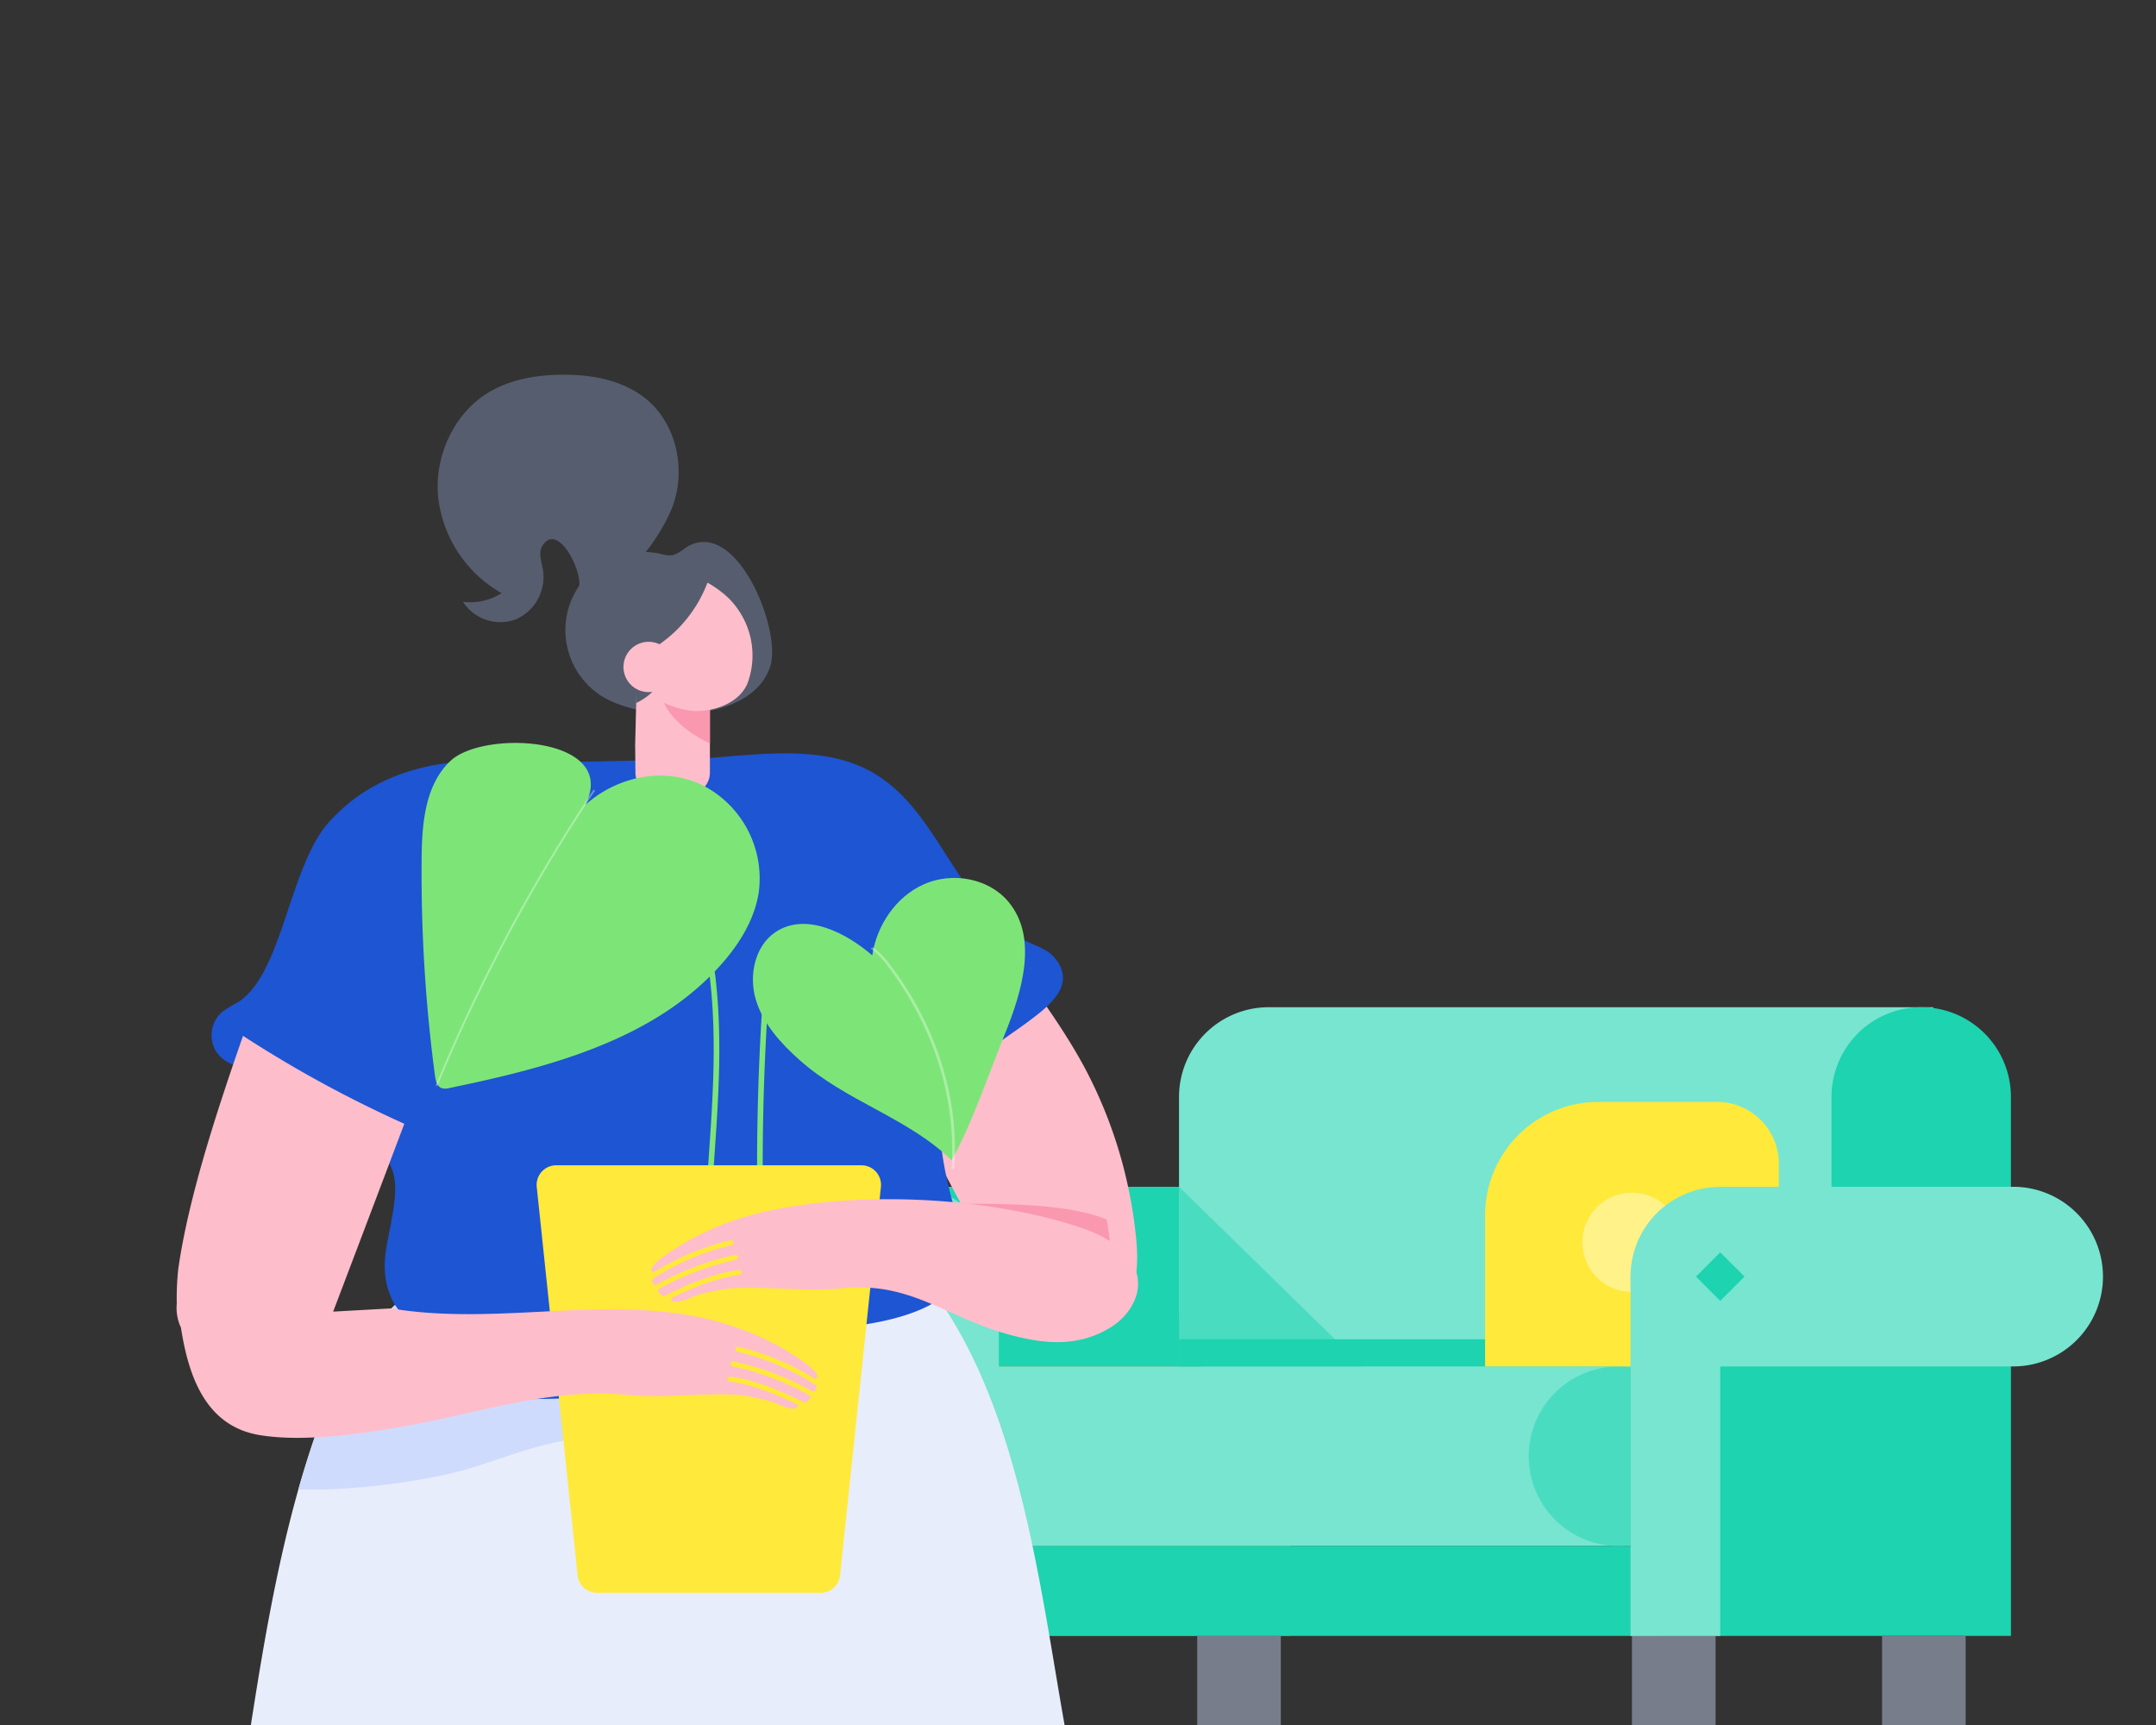
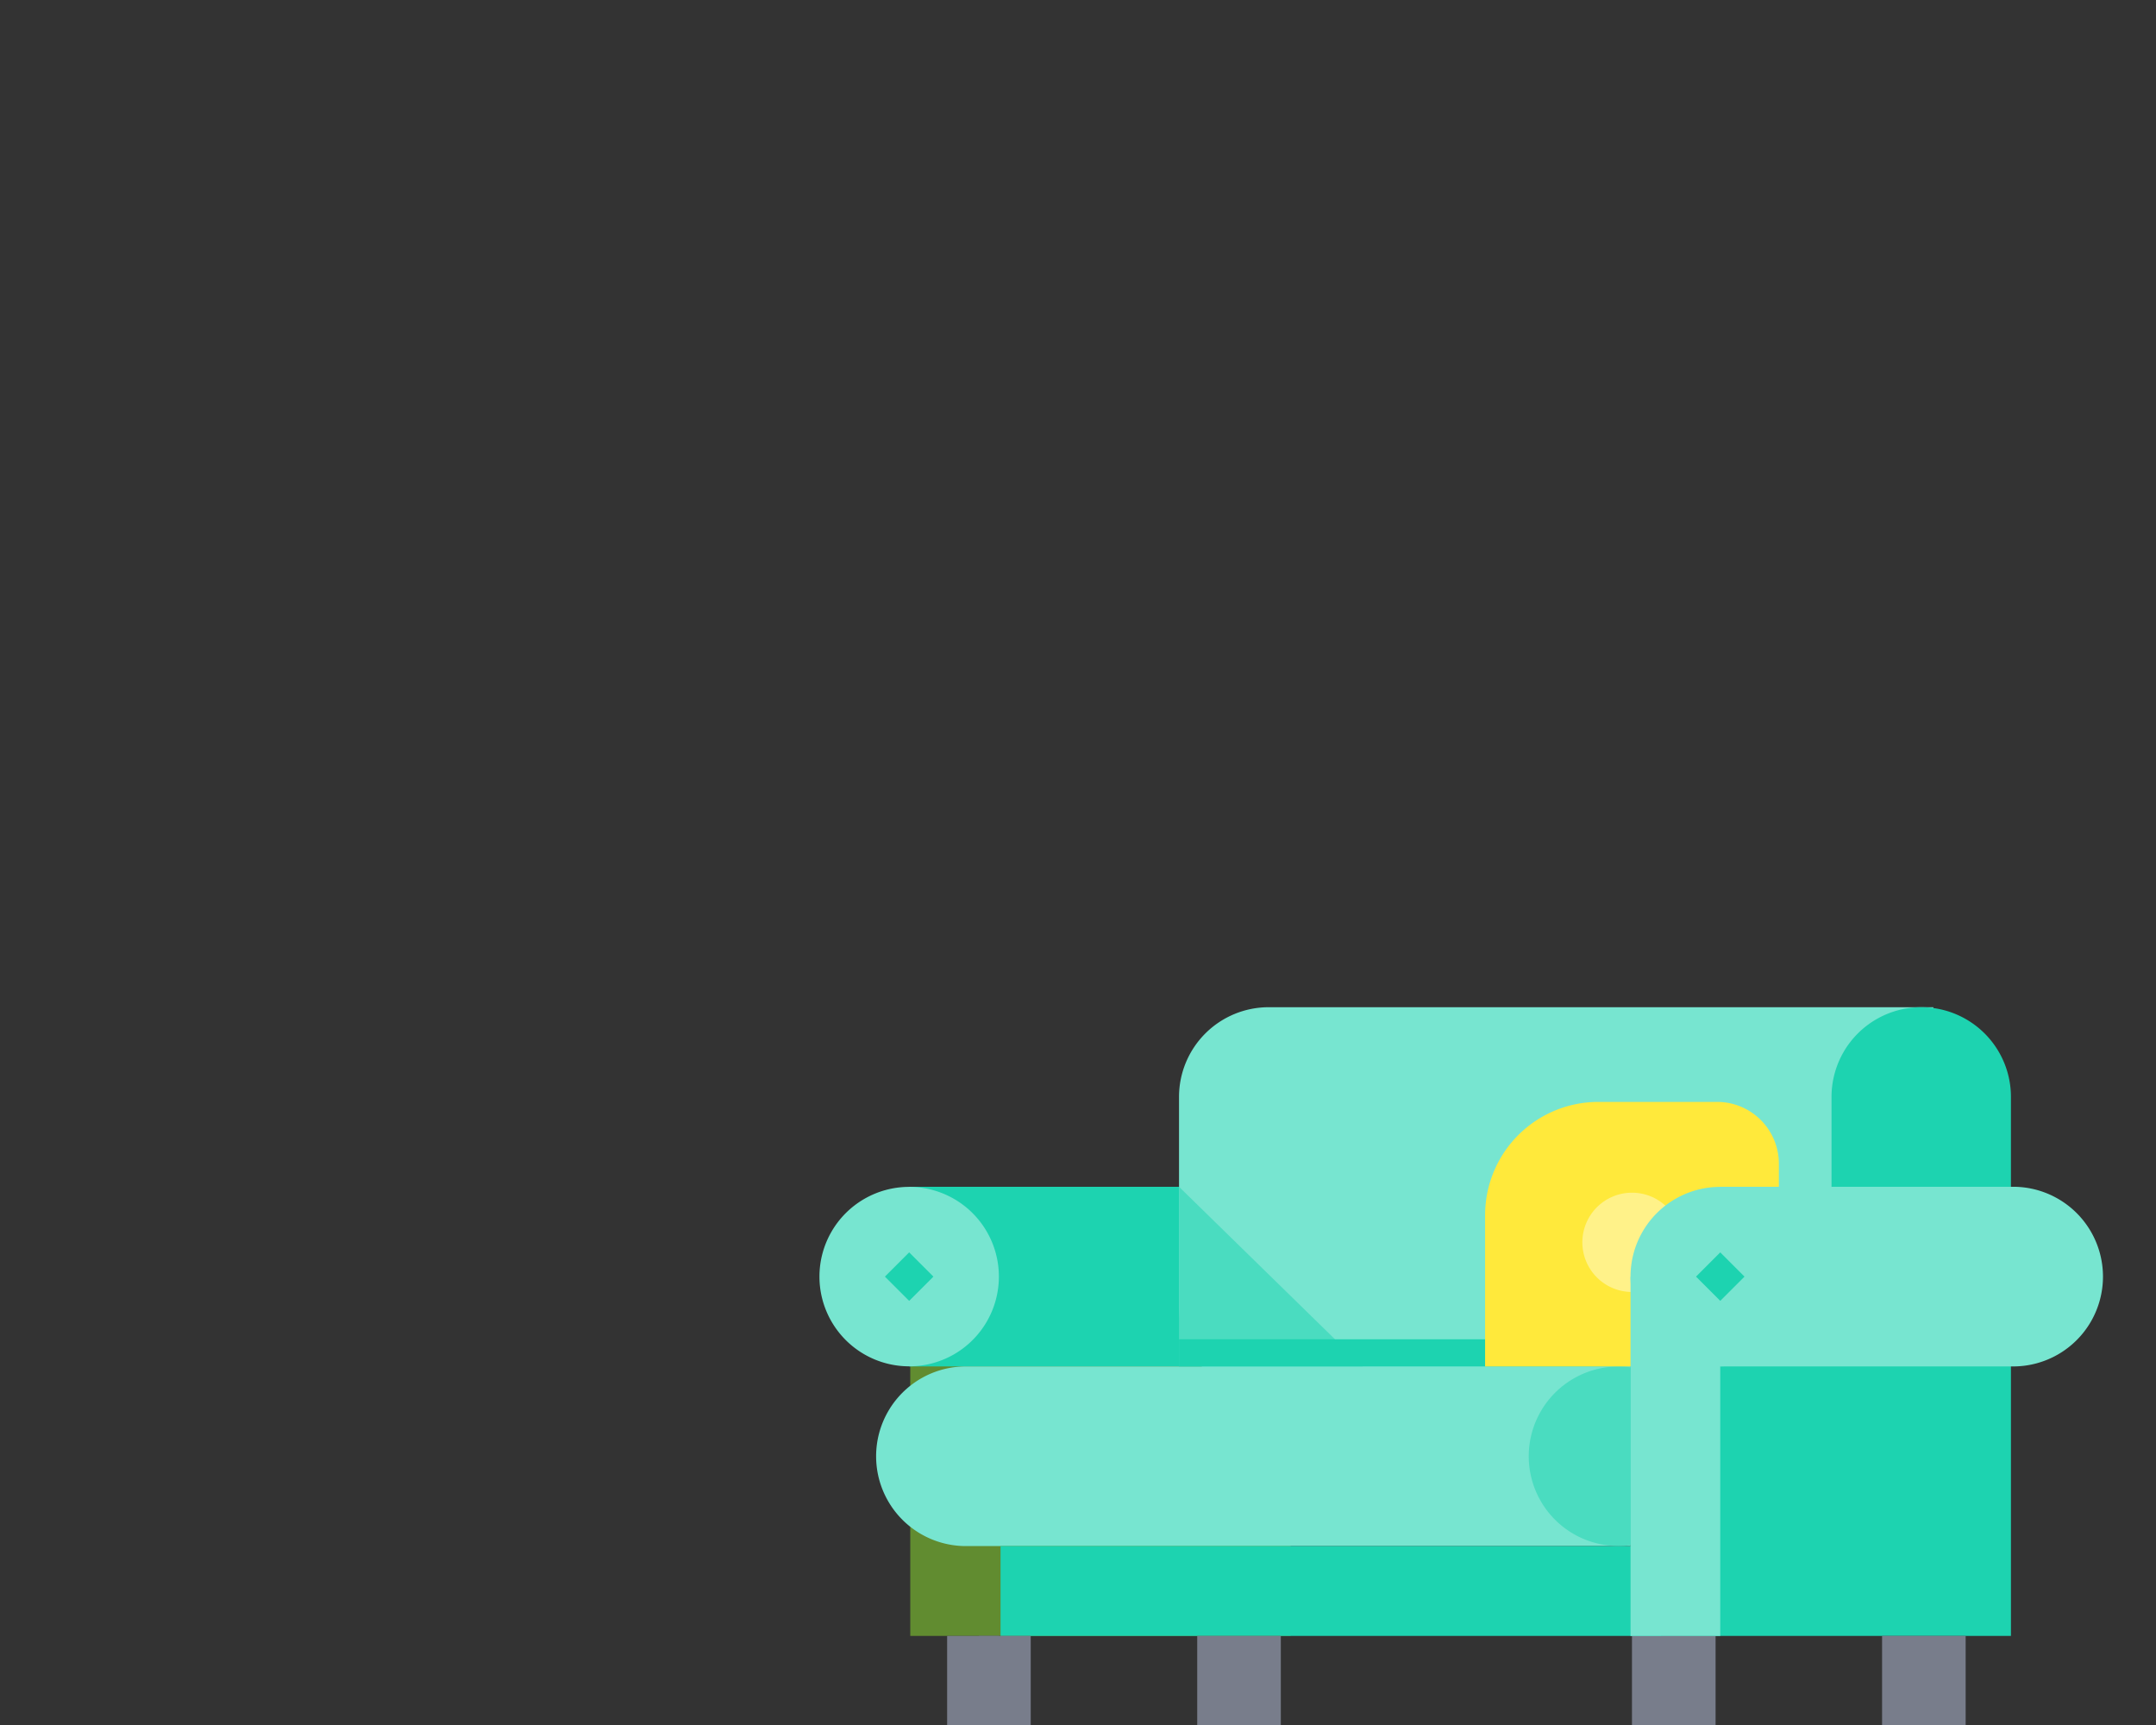
<svg xmlns="http://www.w3.org/2000/svg" id="Layer_1" data-name="Layer 1" viewBox="0 0 500 400">
  <rect x="0" y="0" width="500" height="400" fill="#333333" stroke="none" />
  <defs>
    <style>.cls-1{fill:none;}.cls-2{fill:#618c30;}.cls-3{fill:#1dd3b0;}.cls-4{fill:#77e5d0;}.cls-5{fill:#4adcc0;}.cls-6{fill:#ffe93b;}.cls-7{fill:#fff289;}.cls-8{fill:#787d8b;}.cls-9{clip-path:url(#clip-path);}.cls-10{fill:#febdcb;}.cls-11{fill:#e8edfb;}.cls-12{fill:#cfdbfc;}.cls-13{fill:#1d55d3;}.cls-14{fill:#565d6e;}.cls-15{fill:#f998af;}.cls-16{fill:#7de577;}.cls-17{opacity:0.35;}.cls-18{fill:#fff;}</style>
    <clipPath id="clip-path">
-       <rect class="cls-1" x="10.899" y="42.174" width="478" height="358" />
-     </clipPath>
+       </clipPath>
  </defs>
  <g id="Groupe_7101" data-name="Groupe 7101">
    <g id="Groupe_7098" data-name="Groupe 7098">
      <rect id="Rectangle_8883" data-name="Rectangle 8883" class="cls-2" x="211.1" y="296.05" width="88.217" height="83.293" />
      <path id="Tracé_8644" data-name="Tracé 8644" class="cls-3" d="M278.771,275.194H210.845v41.66h67.926a20.83,20.83,0,1,0,0-41.66Z" />
      <path id="Tracé_8645" data-name="Tracé 8645" class="cls-4" d="M231.651,296.05a20.806,20.806,0,1,1,0-.052Z" />
-       <rect id="Rectangle_8884" data-name="Rectangle 8884" class="cls-4" x="210.845" y="296.025" width="20.806" height="83.318" />
      <path id="Tracé_8646" data-name="Tracé 8646" class="cls-4" d="M294.233,233.557H448.361v90.295H294.233a20.807,20.807,0,0,1-20.806-20.806v-48.684A20.807,20.807,0,0,1,294.233,233.557Z" />
      <path id="Tracé_8647" data-name="Tracé 8647" class="cls-3" d="M424.751,303.046a20.804,20.804,0,0,0,41.608,0v-48.684a20.804,20.804,0,0,0-41.608,0Z" />
      <path id="Tracé_8648" data-name="Tracé 8648" class="cls-4" d="M224.01,316.854H378.142v41.658H224.01a20.829,20.829,0,0,1,0-41.658Z" />
      <path id="Tracé_8649" data-name="Tracé 8649" class="cls-5" d="M354.533,337.71a20.806,20.806,0,1,0-0-.056Z" />
      <path id="Tracé_8650" data-name="Tracé 8650" class="cls-5" d="M273.427,316.854v-41.66l42.608,41.66Z" />
      <rect id="Rectangle_8885" data-name="Rectangle 8885" class="cls-3" x="232.039" y="358.512" width="153.214" height="20.831" />
      <rect id="Rectangle_8886" data-name="Rectangle 8886" class="cls-3" x="273.427" y="310.558" width="151.324" height="6.296" />
      <rect id="Rectangle_8887" data-name="Rectangle 8887" class="cls-3" x="378.142" y="296.05" width="88.217" height="83.293" />
      <g id="Groupe_7093" data-name="Groupe 7093">
        <path id="Tracé_8651" data-name="Tracé 8651" class="cls-6" d="M386.278,316.854H344.411v-35.077a26.262,26.262,0,0,1,26.261-26.262h27.541a14.326,14.326,0,0,1,14.326,14.326v20.751A26.262,26.262,0,0,1,386.278,316.854Z" />
        <path id="Tracé_8652" data-name="Tracé 8652" class="cls-7" d="M386.617,279.94h0a11.509,11.509,0,0,0-16.276-.002l-.002.002h0a11.508,11.508,0,0,0-.002,16.275l.002.002h0a11.509,11.509,0,0,0,16.274,0h0A11.51,11.51,0,0,0,386.617,279.94Z" />
      </g>
      <g id="Groupe_7094" data-name="Groupe 7094">
        <rect id="Rectangle_8888" data-name="Rectangle 8888" class="cls-8" x="227.039" y="379.343" width="11.996" height="20.831" />
        <rect id="Rectangle_8889" data-name="Rectangle 8889" class="cls-8" x="219.651" y="379.343" width="12" height="20.831" />
      </g>
      <g id="Groupe_7095" data-name="Groupe 7095">
        <rect id="Rectangle_8890" data-name="Rectangle 8890" class="cls-8" x="385.862" y="379.343" width="12" height="20.831" />
        <rect id="Rectangle_8891" data-name="Rectangle 8891" class="cls-8" x="378.474" y="379.343" width="12" height="20.831" />
      </g>
      <g id="Groupe_7096" data-name="Groupe 7096">
        <path id="Tracé_8653" data-name="Tracé 8653" class="cls-8" d="M285.036,379.343h12v20.831H277.648v-20.831Z" />
        <path id="Tracé_8654" data-name="Tracé 8654" class="cls-8" d="M448.469,379.343h7.388v20.831H436.473v-20.831h11.996Z" />
      </g>
      <g id="Groupe_7097" data-name="Groupe 7097">
        <path id="Tracé_8655" data-name="Tracé 8655" class="cls-4" d="M466.873,275.194h-67.93v41.66h67.93a20.83,20.83,0,0,0,0-41.66Z" />
        <path id="Tracé_8656" data-name="Tracé 8656" class="cls-4" d="M419.749,296.05a20.806,20.806,0,1,1,0-.056Z" />
      </g>
      <rect id="Rectangle_8892" data-name="Rectangle 8892" class="cls-4" x="378.142" y="296.05" width="20.802" height="83.293" />
      <rect id="Rectangle_8893" data-name="Rectangle 8893" class="cls-3" x="206.869" y="292.049" width="7.954" height="7.954" transform="translate(-147.567 235.795) rotate(-45)" />
      <rect id="Rectangle_8894" data-name="Rectangle 8894" class="cls-3" x="394.969" y="292.049" width="7.954" height="7.954" transform="translate(-92.474 368.802) rotate(-45)" />
    </g>
    <g id="Groupe_7128" data-name="Groupe 7128">
      <g id="Groupe_7100" data-name="Groupe 7100">
        <g class="cls-9">
          <g id="Groupe_7099" data-name="Groupe 7099">
            <g id="Groupe_7127" data-name="Groupe 7127">
              <g id="Groupe_7126" data-name="Groupe 7126">
                <g id="Groupe_7125" data-name="Groupe 7125">
                  <path id="Tracé_8624" data-name="Tracé 8624" class="cls-10" d="M260.109,303.059a10.355,10.355,0,0,1-3.21,2.169,13.201,13.201,0,0,1-2.8.839,18.211,18.211,0,0,1-12.289-2.463,28.272,28.272,0,0,1-6.021-4.628c-4.965-4.98-8.462-11.473-11.884-17.86-1.348-2.524-2.7-5.04-4.036-7.571-5.819-10.941-11.48-21.987-16.295-33.474a75.912,75.912,0,0,0,22.907-10.589,90.674,90.674,0,0,0,8.739-6.77c5.744,8.215,11.735,16.251,16.5,25.2a105.817,105.817,0,0,1,10.775,31.871q.618,3.672.989,7.392C264.033,292.792,263.87,299.252,260.109,303.059Z" />
                  <path id="Tracé_8625" data-name="Tracé 8625" class="cls-10" d="M268.47,787.463H196.32c-.483,0-1.448-4.948-2.628-12.46-3.549-22.508-9.094-68.028-9.711-72.269-7.253-49.841-17.141-89.786-21.929-139.758-.676-7.1-1.106-14.669-1.433-22.494-.8-19.084-1.017-39.647-2.836-58.345-.6-6.179-1.373-12.147-2.4-17.794q-2.349-12.942-4.706-25.889-4.576-25.173-9.154-50.336c-3.882-21.358-15.552-52.53-5.478-73.283,2.168-4.466,6.4-7.928,11.826-10.5.186-.087.371-.175.564-.262,18.173-8.3,49.041-6.995,61.468-.2,21.856,11.955,26.243,49.477,26.213,70.755q-.056,38.277-.208,76.554-.167,48.09-.453,96.191-.59,103.954-1.425,207.918l25.048,16.227a20.642,20.642,0,0,1,9.39,15.943Z" />
                  <path id="Tracé_8626" data-name="Tracé 8626" class="cls-10" d="M169.505,425.88q-.726,5.592-1.67,11.155h-.007c-2.551,15.173-6.185,30.163-10.046,45.1q-1.545,6.006-3.136,12-5.776,22.017-11.559,44.047-2.479,9.429-4.953,18.849-4.482,17.076-8.961,34.144l-1.787,8.345L94.87,751.57a41.082,41.082,0,0,0,5.92,14.026,81.251,81.251,0,0,0,7.862,9.409,81.579,81.579,0,0,1,5.8,6.859l1.567,8.307H55.153c.015-2.963-.07-8.207-.219-15.166-.725-34.277.695-110.128,1.334-159.577.094-7.4.476-14.722,1.038-22,1.388-17.945,3.868-35.637,5.9-53.4q.656-5.74,1.233-11.506c.265-2.534.491-5.069.71-7.61,1.591-18.895,3.049-37.8,4.484-56.706q1.62-21.27,3.237-42.545c2.87-36.863,5.421-94.717,36.55-121.29,15.771-13.466,28.991-8.306,39.021,3.7,11.981,14.354,19.406,38.478,21.153,52.3A273.239,273.239,0,0,1,169.505,425.88Z" />
                  <path id="Tracé_8627" data-name="Tracé 8627" class="cls-11" d="M283.092,574.869a14.901,14.901,0,0,1-.679,3.978c-8.343,25.224-79.635,26.464-101.643,26.705-22.721.25-47.282-.71-65.627-4.664-7.776-1.67-14.437-3.885-19.366-6.778a200.521,200.521,0,0,0-39.358-17.308c-8.5-2.777-25.887-1.217-32.6-5.077-16.848-9.672,5.561-34.811,9.211-48.4.866-3.252,1.74-6.645,2.621-10.108,3.83-15.217,7.636-32.158,11.1-48.538,1.131-5.327,2.223-10.6,3.268-15.731,6.934-33.976,9.695-70.01,19.172-103.557q1.5-5.277,3.221-10.467c4.43-13.268,12.113-27.985,23.969-36.113a41.251,41.251,0,0,1,8.8-4.485c8.526-3.26,17.527-4.594,25.591-10.974l14.921-11.809c9.75-7.713,40.5,4.244,49.77,9.313,41.3,22.612,44.973,87.989,53.108,128.04q8.669,42.609,17.323,85.22,4.329,21.3,8.665,42.609C276.392,545.784,283.67,563.887,283.092,574.869Z" />
                  <path id="Tracé_8628" data-name="Tracé 8628" class="cls-12" d="M186.243,334.852c-6.326,1.662-18.3-3.15-25.123-3.345a124.719,124.719,0,0,0-36.721,4.048c-1.381.39-2.746.8-4.111,1.24-4.079,1.3-8.1,2.753-12.214,3.954-6.669,1.95-23.431,5.023-38.881,4.641q1.5-5.277,3.221-10.467c4.43-13.268,12.113-27.985,23.969-36.113a41.251,41.251,0,0,1,8.8-4.485c7.161.047,14.328.46,21.286.944,18.851,1.3,47.57,1.053,62.3,14.78C196.585,317.338,198.886,331.552,186.243,334.852Z" />
                  <path id="Tracé_8629" data-name="Tracé 8629" class="cls-13" d="M205.932,290.992c-1.112,4.141-5,9.126-12.668,15.169-24.763,19.515-61.347,18.8-91.021,17.933-3.557-.1-7.234-.239-10.438-1.789a12.979,12.979,0,0,1-2.727-1.768c19.141-25.117,43.262-41.609,43.262-41.609l14.325-11.337C164.782,271.028,210.687,273.3,205.932,290.992Z" />
                  <path id="Tracé_8630" data-name="Tracé 8630" class="cls-13" d="M244.464,221.965c-1.363-1.574-3.408-2.332-5.3-3.194a29.813,29.813,0,0,1-3.524-1.9c-15.74-9.919-18.817-32.186-36.794-39.451-12.6-5.1-28.411-1.528-41.621-1.281-13.225.247-26.457.853-39.711.277-15.507-.672-30.521,2.255-41.229,14.221-9.311,10.4-10.7,35.22-21.131,41.781a31.379,31.379,0,0,0-3.678,2.254,7.217,7.217,0,0,0-1.371,9.128c3.53,5.461,12.1,3.028,16.929,9.8,1.857,2.6,3.676,5.24,5.554,7.822,3.785,5.2,10.462,2.3,15.057,5.513,5.555,3.879,4.045,11.006,2.972,17.008-.589,3.3-1.465,6.582-1.394,9.931.531,24.717,40.657,18.591,55.874,16.89q22.221-1.078,44.423-2.493c9.925-.638,32.045-2.623,34.447-15.625.439-2.38-.372-4.789-1.08-7.1-2.379-7.779-7.205-23.97-3.492-31.816,2.948-6.23,13.544-12.727,18.98-16.777C243.238,233.328,249.937,228.29,244.464,221.965Z" />
                  <g id="Groupe_7083" data-name="Groupe 7083">
                    <g id="Groupe_7082" data-name="Groupe 7082">
                      <path id="Tracé_8631" data-name="Tracé 8631" class="cls-14" d="M178.96,153.006a8.366,8.366,0,0,1-.309,1.451c-4.308,13.643-29.93,13.287-39.673,6.588a18.121,18.121,0,0,1,14.221-32.617,6.787,6.787,0,0,0,2.872.3,9.019,9.019,0,0,0,2.839-1.662C170.026,119.735,180.218,143.328,178.96,153.006Z" />
                    </g>
                  </g>
                  <g id="Groupe_7090" data-name="Groupe 7090">
                    <g id="Groupe_7089" data-name="Groupe 7089">
                      <g id="Groupe_7088" data-name="Groupe 7088">
                        <g id="Groupe_7087" data-name="Groupe 7087">
                          <g id="Groupe_7086" data-name="Groupe 7086">
                            <g id="Groupe_7085" data-name="Groupe 7085">
                              <g id="Groupe_7084" data-name="Groupe 7084">
                                <path id="Tracé_8632" data-name="Tracé 8632" class="cls-10" d="M147.299,172.647l.065,6.58a4.967,4.967,0,0,0,4.965,4.914h7.343a4.965,4.965,0,0,0,4.965-4.963v-24.459l-8.685-2.012-.623-.144h-.014l-5.262-1.209-.029.369-.383,4.075-.29,3.083-.565-3.213-.926-5.248-.13,5.088-.246,9.677Z" />
                              </g>
                            </g>
                          </g>
                        </g>
                      </g>
                    </g>
                  </g>
                  <g id="Groupe_7097-2" data-name="Groupe 7097-2">
                    <g id="Groupe_7096-2" data-name="Groupe 7096-2">
                      <g id="Groupe_7095-2" data-name="Groupe 7095-2">
                        <g id="Groupe_7094-2" data-name="Groupe 7094-2">
                          <g id="Groupe_7093-2" data-name="Groupe 7093-2">
                            <g id="Groupe_7092" data-name="Groupe 7092">
                              <g id="Groupe_7091" data-name="Groupe 7091">
                                <path id="Tracé_8633" data-name="Tracé 8633" class="cls-15" d="M152.681,158.652a12.773,12.773,0,0,0,1.325,4.408c1.882,3.763,5.667,7.02,10.632,9.3v-11.966Z" />
                              </g>
                            </g>
                          </g>
                        </g>
                      </g>
                    </g>
                  </g>
                  <g id="Groupe_7104" data-name="Groupe 7104">
                    <g id="Groupe_7103" data-name="Groupe 7103">
                      <g id="Groupe_7102" data-name="Groupe 7102">
                        <g id="Groupe_7101-2" data-name="Groupe 7101-2">
                          <g id="Groupe_7100-2" data-name="Groupe 7100-2">
                            <g id="Groupe_7099-2" data-name="Groupe 7099-2">
                              <g id="Groupe_7098-2" data-name="Groupe 7098-2">
                                <path id="Tracé_8634" data-name="Tracé 8634" class="cls-10" d="M148.199,152.202l-.007-.1a30.531,30.531,0,0,0,15.879-17,25.394,25.394,0,0,1,4.248,3c.145.137.29.261.434.4a17.448,17.448,0,0,1,2.42,2.846,18.6,18.6,0,0,1,2.2,17.051c-1.92,4.8-8.313,6.87-13.021,6.418a21.338,21.338,0,0,1-9.858-3.892c-.234-.349-.458-.7-.7-1.045-.28-.393-.571-.788-.867-1.179-.434-1.988-.45-5.024-1.247-5.932A2.438,2.438,0,0,1,148.199,152.202Z" />
                              </g>
                            </g>
                          </g>
                        </g>
                      </g>
                    </g>
                  </g>
                  <g id="Groupe_7111" data-name="Groupe 7111">
                    <g id="Groupe_7110" data-name="Groupe 7110">
                      <g id="Groupe_7109" data-name="Groupe 7109">
                        <g id="Groupe_7108" data-name="Groupe 7108">
                          <g id="Groupe_7107" data-name="Groupe 7107">
                            <g id="Groupe_7106" data-name="Groupe 7106">
                              <g id="Groupe_7105" data-name="Groupe 7105">
                                <path id="Tracé_8635" data-name="Tracé 8635" class="cls-14" d="M147.485,163.04c4.169-1.975,6.63-5.276,6.333-8.757h-.036l-4.14-.63-.855-.13-1.056-.159Z" />
                              </g>
                            </g>
                          </g>
                        </g>
                      </g>
                    </g>
                  </g>
                  <g id="Groupe_7118" data-name="Groupe 7118">
                    <g id="Groupe_7117" data-name="Groupe 7117">
                      <g id="Groupe_7116" data-name="Groupe 7116">
                        <g id="Groupe_7115" data-name="Groupe 7115">
                          <g id="Groupe_7114" data-name="Groupe 7114">
                            <g id="Groupe_7113" data-name="Groupe 7113">
                              <g id="Groupe_7112" data-name="Groupe 7112">
                                <path id="Tracé_8636" data-name="Tracé 8636" class="cls-10" d="M144.59,154.66a5.834,5.834,0,1,0,0-.006Z" />
                              </g>
                            </g>
                          </g>
                        </g>
                      </g>
                    </g>
                  </g>
-                   <path id="Tracé_8637" data-name="Tracé 8637" class="cls-14" d="M125.833,126.496c-1.048,1.644-.228,3.788.1,5.722a10.748,10.748,0,0,1-6.352,11.425,10.362,10.362,0,0,1-12.22-4.1,13.649,13.649,0,0,0,8.978-1.991,29.418,29.418,0,0,1-14.73-22.307c-.882-9.287,3.485-19.039,11.244-23.96,5.209-3.3,11.51-4.368,17.642-4.4,7.01-.039,14.384,1.35,19.744,5.967,7.112,6.125,9.074,17.381,5.16,26-3.63,7.994-12.3,19.3-21.164,17.626C135.347,132.739,129.399,120.906,125.833,126.496Z" />
                  <g id="Groupe_7119" data-name="Groupe 7119">
                    <path id="Tracé_8638" data-name="Tracé 8638" class="cls-16" d="M104.512,176.405c-5.908,5.5-6.651,14.46-6.73,22.528a356.508,356.508,0,0,0,3.094,50.5c.149,1.126.45,2.447,1.5,2.872a3.272,3.272,0,0,0,1.873-.016c23.01-4.756,47.418-11.083,63.013-28.658,4.193-4.725,7.671-10.325,8.676-16.562a24.269,24.269,0,0,0-13.018-24.993c-9.062-4.385-19.89-1.976-27.193,4.583C143.699,170.839,112.346,169.116,104.512,176.405Z" />
                  </g>
                  <g id="Groupe_7120" data-name="Groupe 7120">
                    <path id="Tracé_8639" data-name="Tracé 8639" class="cls-16" d="M185.416,245.798c-4.357-3.884-8.467-8.406-10.134-14s-.258-12.452,4.6-15.683c6.89-4.578,16.136.015,22.4,5.417,1.068-7.028,5.534-13.651,12.04-16.514s14.891-1.41,19.481,4.018c7.017,8.3,3.257,20.844-.832,30.916-3.919,9.654-7.314,20.059-12.264,29.117C210.57,259.157,196.233,255.442,185.416,245.798Z" />
                  </g>
                  <g id="Groupe_7121" data-name="Groupe 7121" class="cls-17">
                    <path id="Tracé_8640" data-name="Tracé 8640" class="cls-18" d="M101.422,251.866l-.4-.167a396.767,396.767,0,0,1,36.62-68.6l.362.241A396.3,396.3,0,0,0,101.422,251.866Z" />
                  </g>
                  <g id="Groupe_7122" data-name="Groupe 7122" class="cls-17">
                    <path id="Tracé_8641" data-name="Tracé 8641" class="cls-18" d="M205.899,224.028c10.7,14.113,15.923,30.772,14.766,46.973.219.013.434.032.65.048,1.169-16.3-4.086-33.062-14.85-47.261a19.8,19.8,0,0,0-3.975-4.129c-.206.083-.411.166-.617.245A18.555,18.555,0,0,1,205.899,224.028Z" />
                  </g>
                  <g id="Groupe_7123" data-name="Groupe 7123">
-                     <path id="Tracé_8642" data-name="Tracé 8642" class="cls-16" d="M163.617,308.707c-1.153-13.13-.22-26.5.683-39.422.365-5.224.742-10.627.975-15.934.7-15.77.406-36.143-8.072-53.866-1.639-3.426-4.023-7.653-7.955-9.955-3.438-2.013-8.63-2.155-11.369,1.091l-1-.842c3.182-3.77,9.122-3.659,13.025-1.375,4.238,2.481,6.754,6.924,8.473,10.518,8.6,17.984,8.9,38.565,8.2,54.486-.234,5.324-.612,10.736-.978,15.968-.9,12.876-1.828,26.19-.685,39.218Z" />
-                   </g>
+                     </g>
                  <g id="Groupe_7124" data-name="Groupe 7124">
-                     <path id="Tracé_8643" data-name="Tracé 8643" class="cls-16" d="M176.632,305.565l-.185-3.343a576.475,576.475,0,0,1,.234-67.451c.258-4.146.619-7.842,2.428-11.1a14.089,14.089,0,0,1,21.175-3.122l-.909.936a12.788,12.788,0,0,0-19.126,2.819c-1.676,3.016-2.018,6.559-2.266,10.544a575.565,575.565,0,0,0-.41,63.932l.176-.515,1.234.423Z" />
-                   </g>
+                     </g>
                  <path id="Tracé_8644-2" data-name="Tracé 8644-2" class="cls-6" d="M190.299,369.352H138.47a4.541,4.541,0,0,1-4.515-4.065l-9.48-90.058a4.541,4.541,0,0,1,4.041-4.991,4.428,4.428,0,0,1,.475-.025H199.78a4.541,4.541,0,0,1,4.541,4.541h0a4.446,4.446,0,0,1-.025.475l-9.48,90.058A4.54,4.54,0,0,1,190.299,369.352Z" />
                  <path id="Tracé_8645-2" data-name="Tracé 8645-2" class="cls-10" d="M171.243,312.315a59.394,59.394,0,0,1,17.478,7.226.537.537,0,0,0,.839-.569c-.009-.028-.019-.055-.03-.082-.345-.922-2.022-2.277-2.771-2.816a62.691,62.691,0,0,0-17.9-8.882c-1.9-.6-3.8-1.115-5.684-1.534-23.744-5.259-48.162,1.81-72.5-2.259l-13.41.745s9.835-25.882,16.5-43.559a277.536,277.536,0,0,1-37.407-20.393c-5.317,15.341-12.6,36.841-15.021,54.113a64.389,64.389,0,0,0-.345,8.013,10.735,10.735,0,0,0,.876,5.334,1.068,1.068,0,0,0,.083.131c1.721,11.149,5.632,22.842,18.141,24.97,11.45,1.947,27.6-.823,38.966-3.025.27-.052.539-.112.809-.172,14.67-3.07,30.044-7.623,45.313-6.118,8.32.824,16.834-.4,25.207-.037l.307.022a43.135,43.135,0,0,1,8.064,1.565c1.731.472,3.962,1.932,5.8,1.565a.52.52,0,0,0,.075-.988c-4.748-2.322-10.349-4.538-15.4-5.212a.622.622,0,0,1-.554-.652.587.587,0,0,1,.663-.5l.001 0h.01c5.691.757,12,3.385,17.111,5.983a.568.568,0,0,0,.637-.074,9.68,9.68,0,0,0,.756-.787.526.526,0,0,0-.074-.739.569.569,0,0,0-.083-.055,64.922,64.922,0,0,0-17.771-6.687.611.611,0,0,1-.471-.7.594.594,0,0,1,.721-.429h.005a66.341,66.341,0,0,1,18.152,6.852.569.569,0,0,0,.782-.191l0-.001.018-.032a4.708,4.708,0,0,0,.217-.532.538.538,0,0,0-.225-.644,58.309,58.309,0,0,0-18.137-7.728.611.611,0,0,1-.472-.7.585.585,0,0,1,.7-.437Z" />
                  <path id="Tracé_8646-2" data-name="Tracé 8646-2" class="cls-15" d="M254.611,303.335a8.941,8.941,0,0,1-2.774,1.917,33.417,33.417,0,0,1-11.922-1.144c-.375-.092-.744-.185-1.106-.291a24.387,24.387,0,0,1-5.2-4.084c-4.287-4.394-7.306-10.124-10.261-15.761-1.163-2.227-5.449-2.582-6.6-4.816,11.936-.027,27.122-.378,37.175,2.668a28.607,28.607,0,0,1,2.742.972q.532,3.24.853,6.522C257.999,294.275,257.856,299.971,254.611,303.335Z" />
                  <path id="Tracé_8647-2" data-name="Tracé 8647-2" class="cls-10" d="M169.399,287.604a59.4,59.4,0,0,0-17.476,7.224.537.537,0,0,1-.839-.569c.009-.028.019-.055.03-.082.344-.921,2.022-2.277,2.771-2.816a62.7,62.7,0,0,1,17.9-8.881c1.9-.6,3.8-1.116,5.683-1.535,21.985-4.887,51.761-3.454,73.236,3.741,6.063,2.032,12.726,5.946,13.2,12.322.334,4.454-2.708,8.615-6.535,10.917-7.632,4.591-15.6,3.707-23.778,1.429-14.33-3.993-22.444-12.185-38.132-10.632-8.32.824-16.834-.4-25.206-.037l-.307.022a43.064,43.064,0,0,0-8.065,1.566c-1.73.471-3.961,1.931-5.8,1.565a.521.521,0,0,1-.076-.989c4.748-2.321,10.35-4.538,15.4-5.212a.623.623,0,0,0,.555-.651.588.588,0,0,0-.664-.5l-.001 0h-.01c-5.69.757-12,3.385-17.111,5.983a.568.568,0,0,1-.637-.074,9.688,9.688,0,0,1-.756-.787.526.526,0,0,1,.074-.739.569.569,0,0,1,.083-.055,64.986,64.986,0,0,1,17.771-6.687.611.611,0,0,0,.472-.7.594.594,0,0,0-.722-.429h0a66.36,66.36,0,0,0-18.16,6.86.569.569,0,0,1-.781-.19l-.019-.034a4.914,4.914,0,0,1-.218-.532.541.541,0,0,1,.225-.644,58.363,58.363,0,0,1,18.138-7.728.611.611,0,0,0,.471-.7.586.586,0,0,0-.71-.428l-0.0 0Z" />
                </g>
              </g>
            </g>
          </g>
        </g>
      </g>
    </g>
  </g>
</svg>